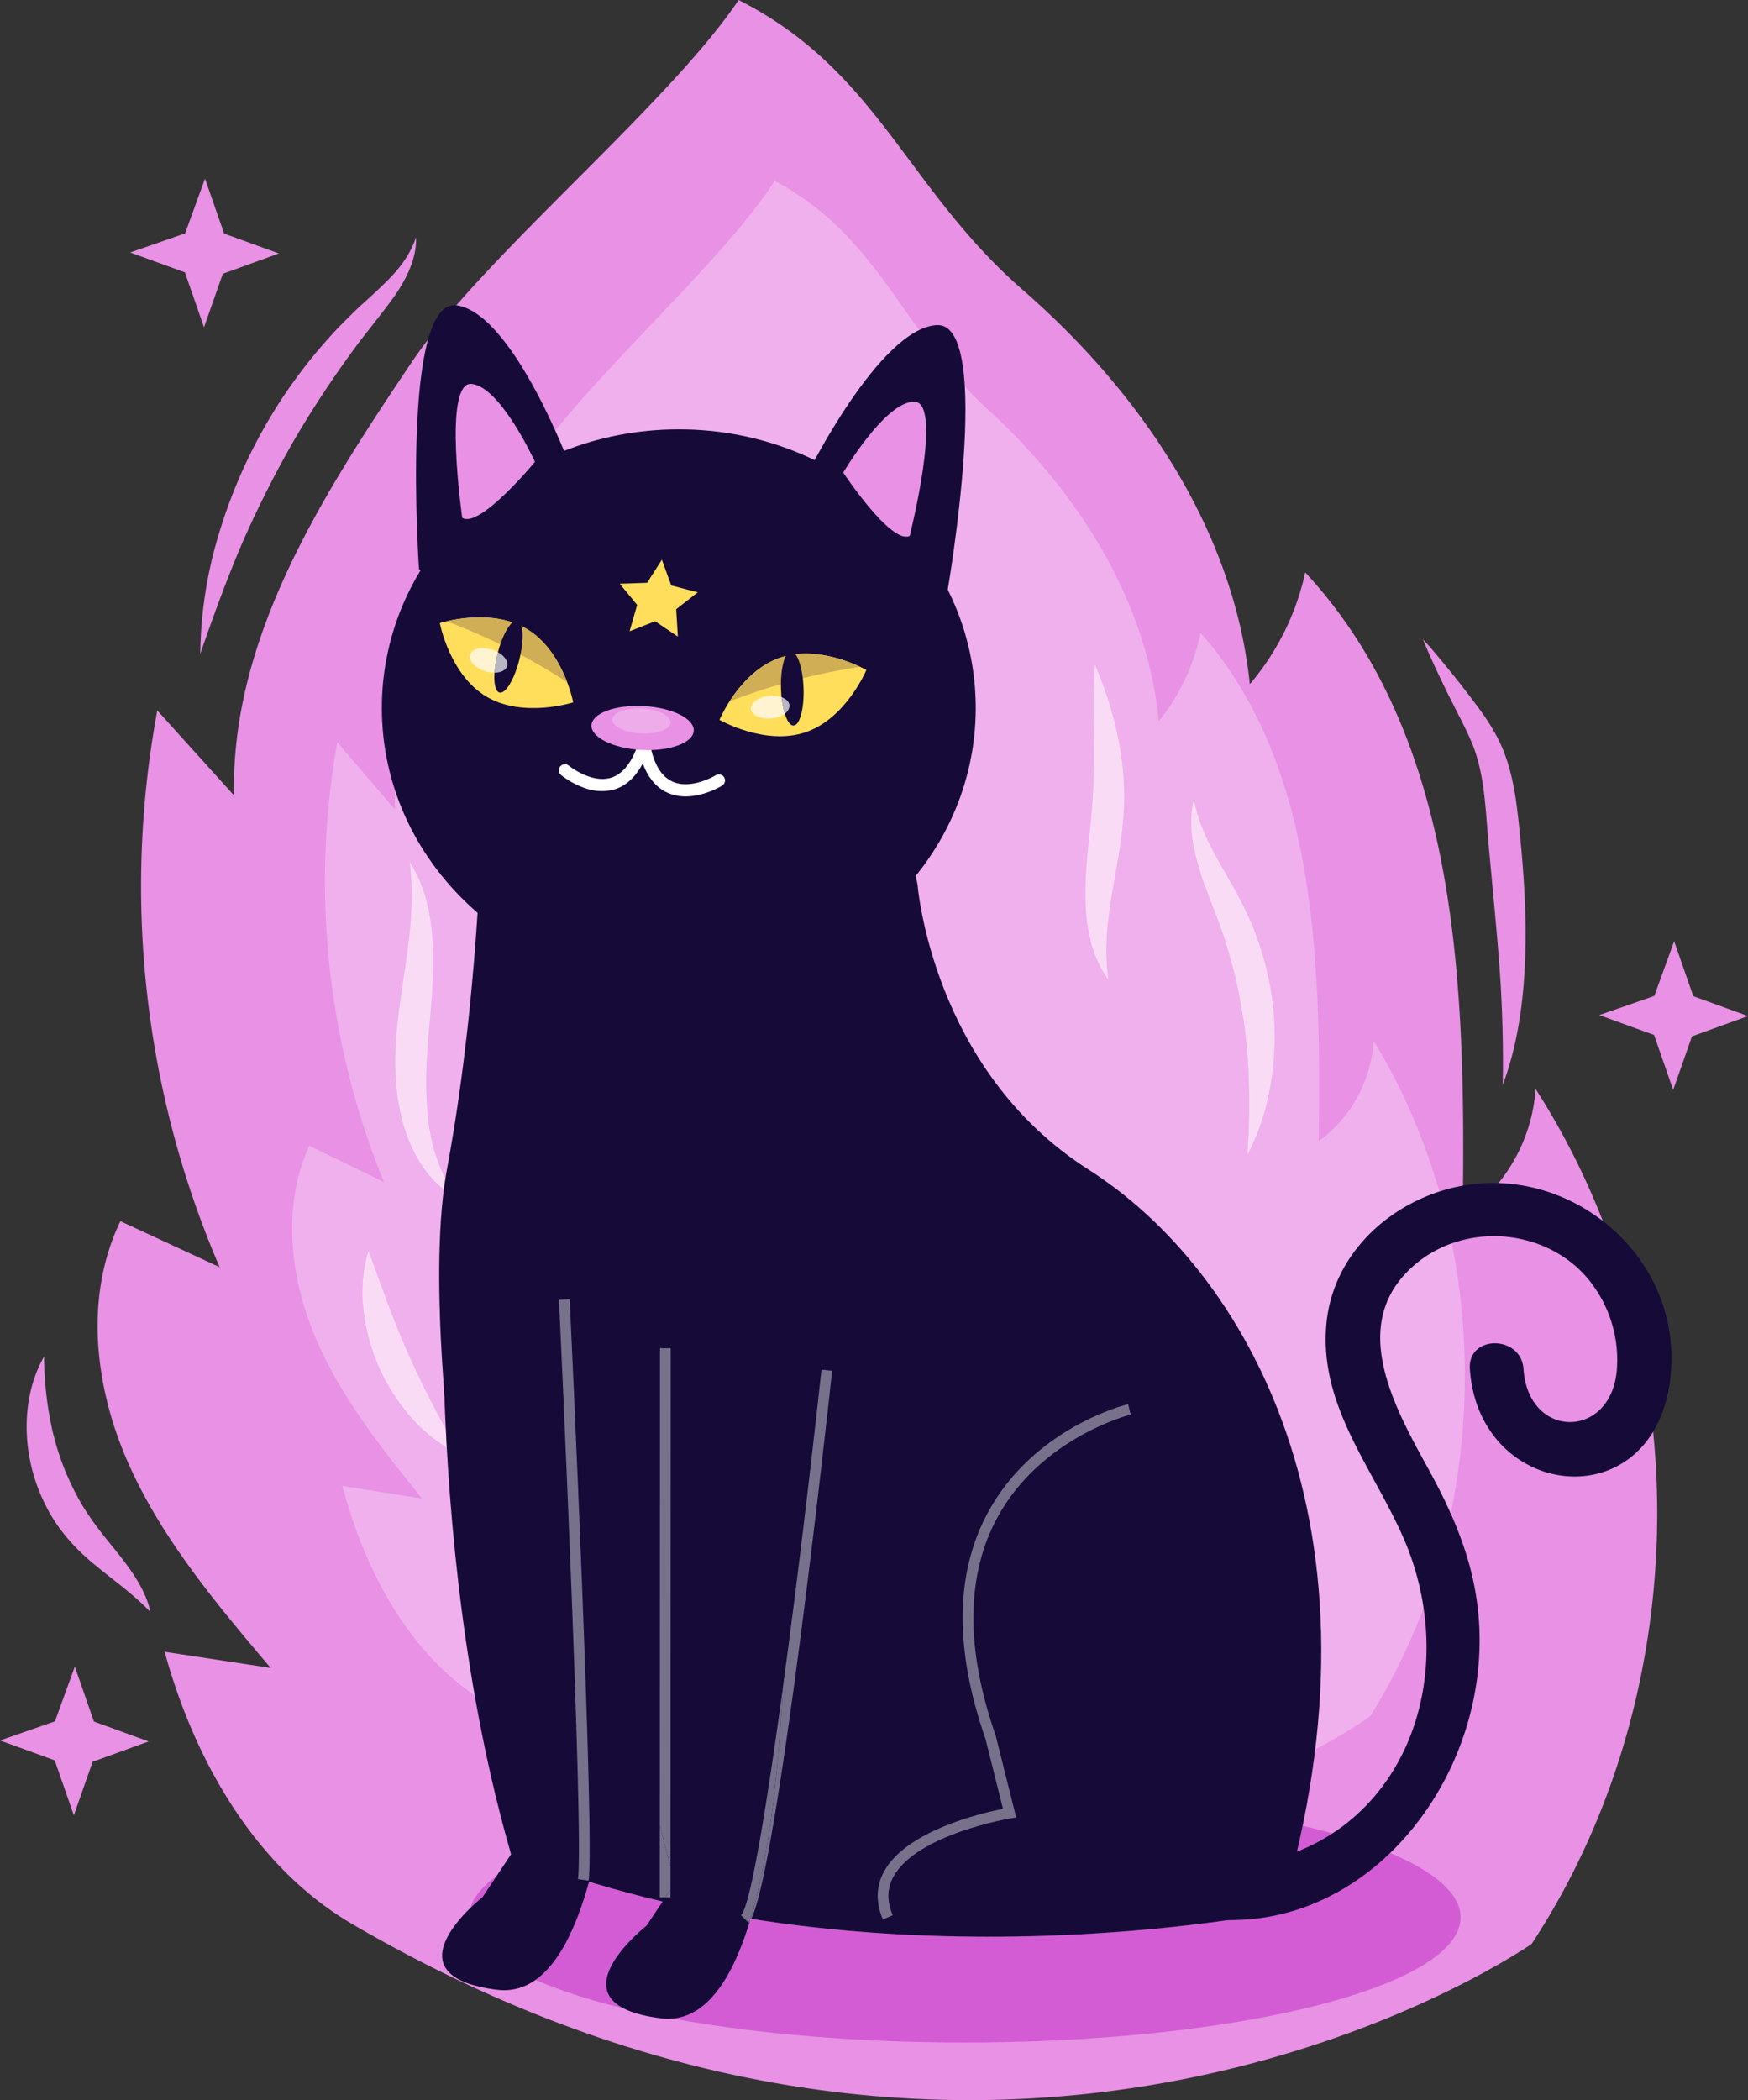
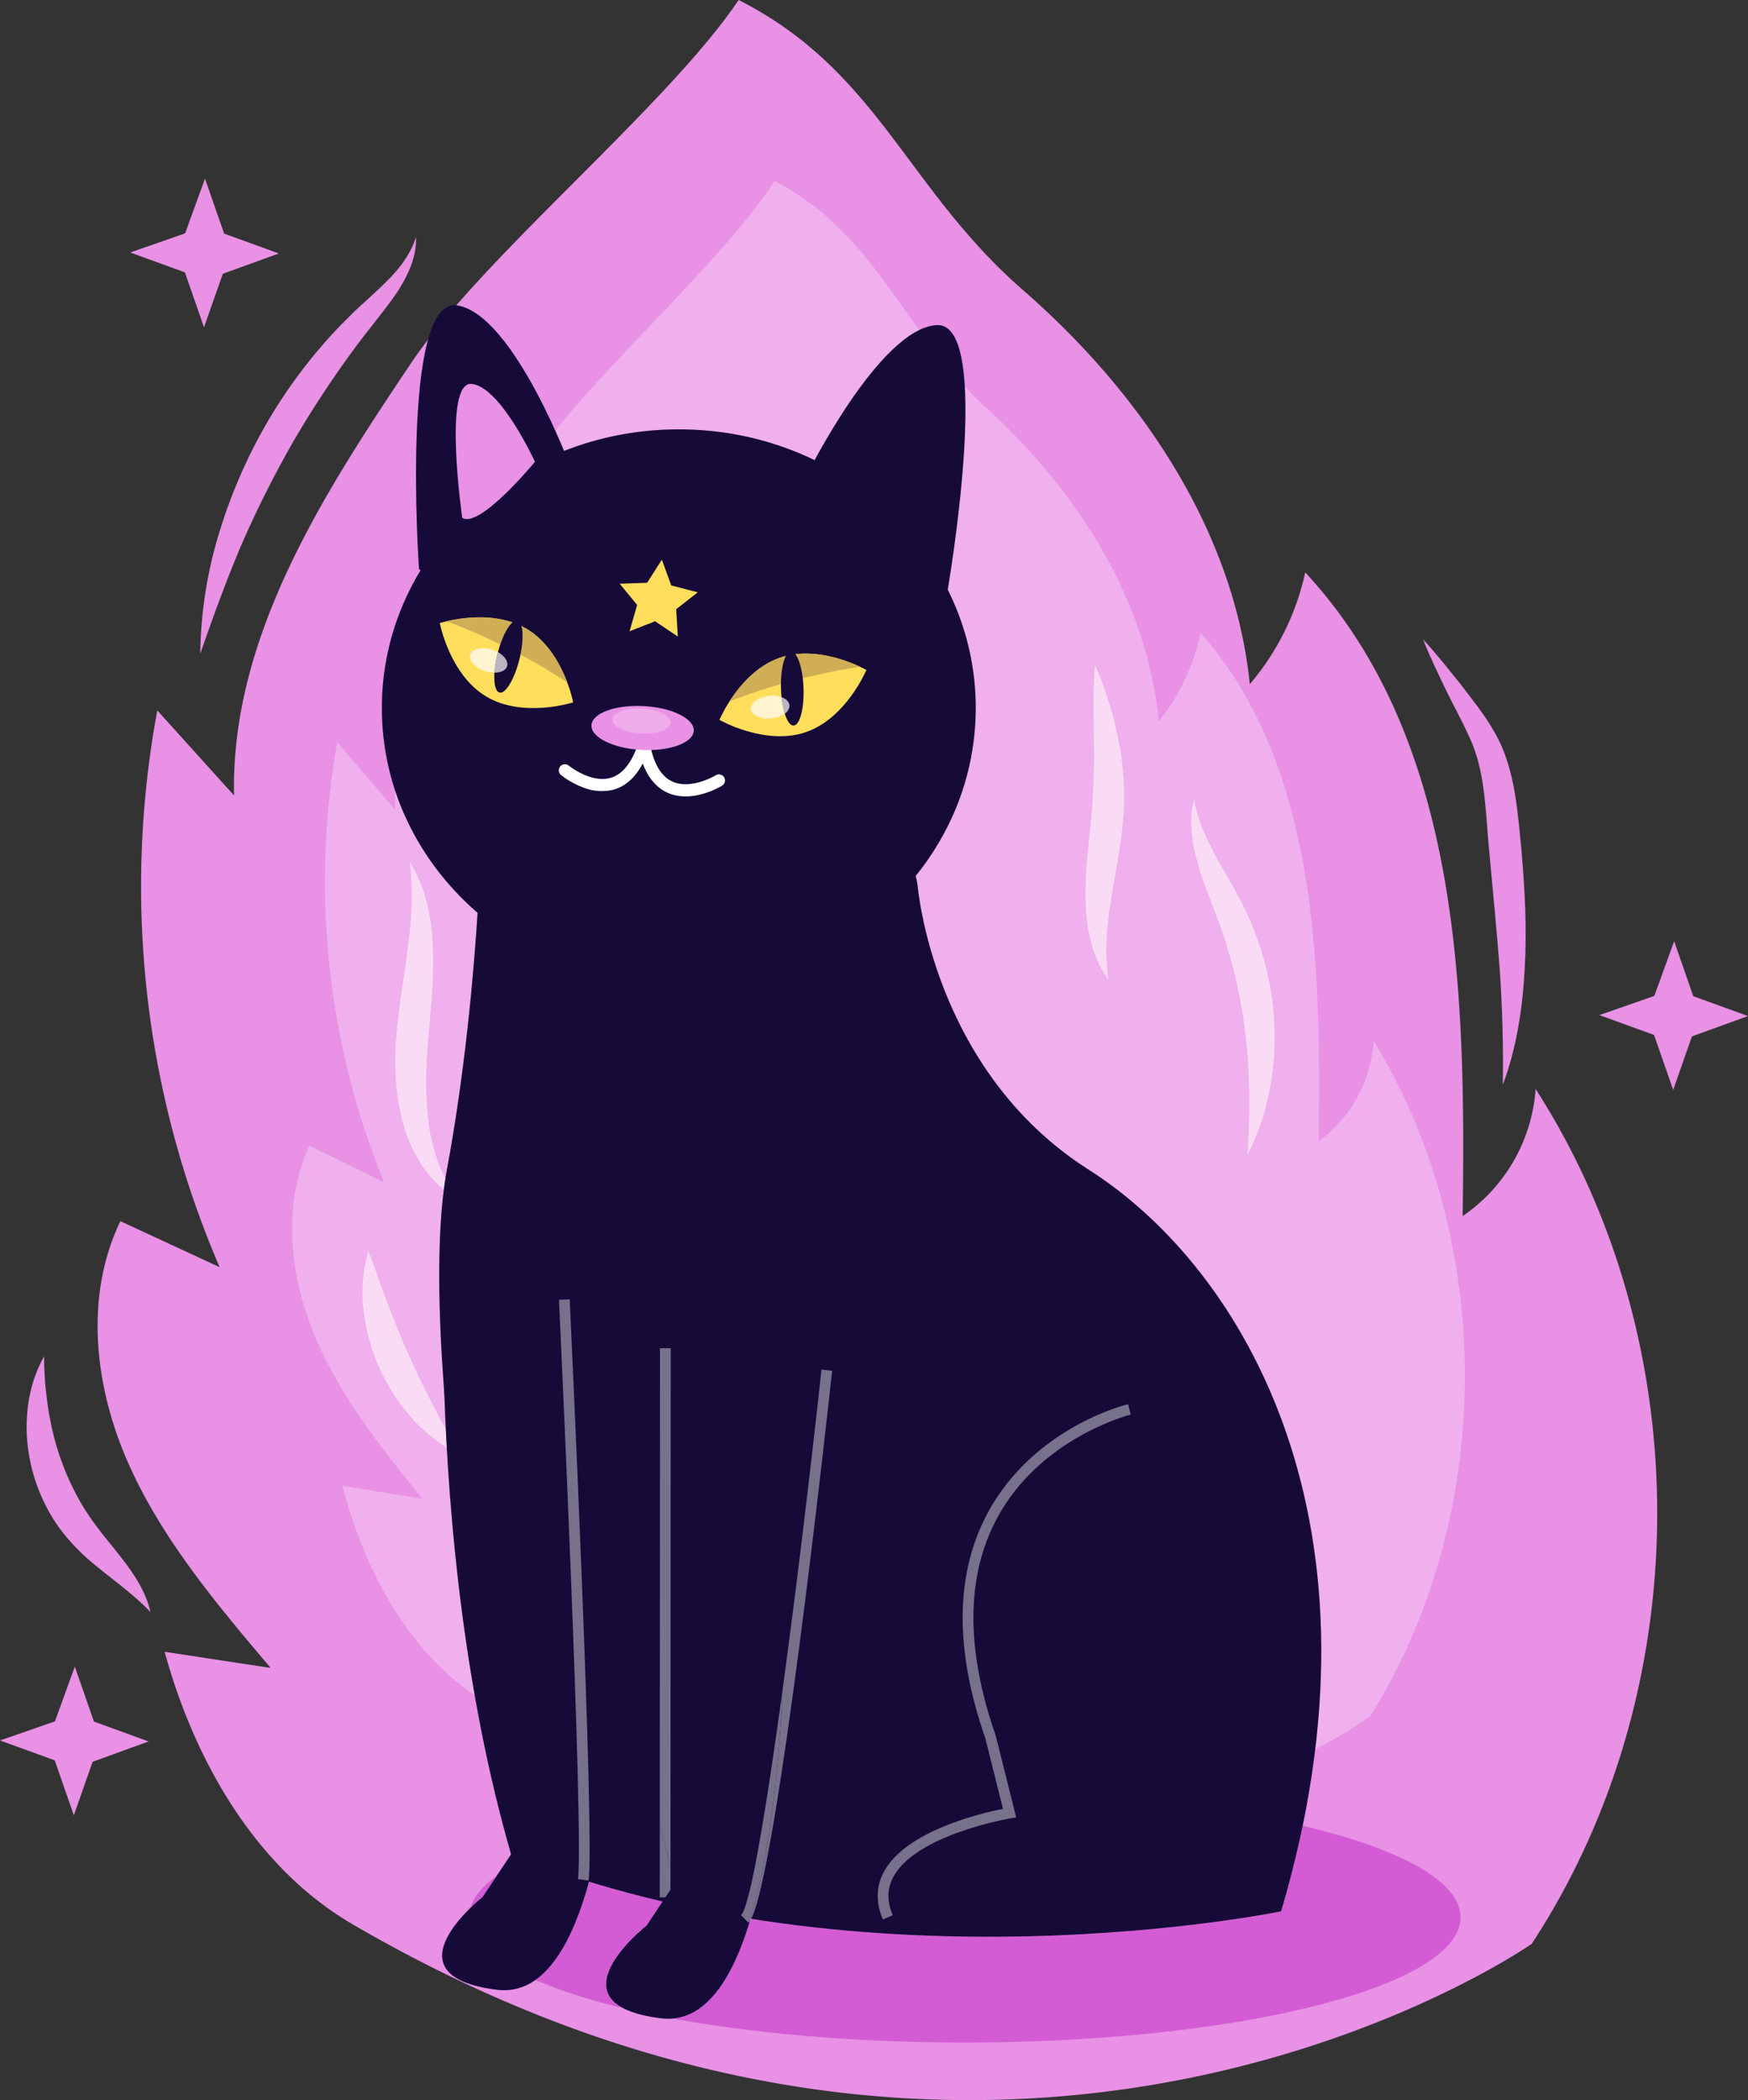
<svg xmlns="http://www.w3.org/2000/svg" viewBox="0 0 699.996 840.884">
  <rect x="0" y="0" width="699.996" height="840.884" fill="#333333" stroke="none" />
  <defs>
    <clipPath id="a" transform="translate(-10.194 -21.721)">
      <rect x="10.191" y="21.719" width="700" height="840.885" fill="none" />
    </clipPath>
  </defs>
  <g clip-path="url(#a)">
    <path d="M151.464,792.244C112.247,769.407,87.975,726.323,76.123,683.086q21.23,3.239,42.449,6.467C96.922,663.968,74.978,637.926,61.492,607.408S43.898,540.73,58.408,510.675q19.874,9.212,39.738,18.414a385.277,385.277,0,0,1-24.96-222.919q15.367,17.029,30.728,34.054c-1.34-63.29,35.53-120.49,71.039-173.315,28.485-42.386,102.549-102.807,131.034-145.187,55.914,28.38,66.894,75.231,113.981,116.246,47.082,41.014,84.461,96.208,90.718,157.701A102.835,102.835,0,0,0,532.889,250.902c62.123,67.014,64.319,167.131,63.037,257.724a67.296,67.296,0,0,0,29.215-50.875c65.496,101.887,64.855,241.049-1.581,342.301,0,0-208.309,145.813-472.095-7.807" transform="translate(-10.194 -21.721)" fill="#e891e5" />
    <path d="M320.411,94.123c-21.44,33.491-77.154,81.246-98.594,114.738-.032.053-.063.1-.095.152A124.339,124.339,0,0,1,282.018,193.63c65.675,0,118.92,49.94,118.92,111.549a106.68,106.68,0,0,1-24.03,67.246c.252,1.119.483,2.254.704,3.415,0,0,5.711,74.238,68.527,114.212,53.55,34.075,105.019,113.797,90.75,232.086a193.82,193.82,0,0,0,22.054-13.27c49.998-80.012,50.534-189.948,1.313-270.411a53.831,53.831,0,0,1-21.986,40.205c.993-71.569-.62-150.662-47.314-203.575a82.916,82.916,0,0,1-16.712,35.372c-4.681-48.574-32.772-92.163-68.165-124.546s-43.636-69.389-85.67-91.79M454.13,414.064c-6.725-8.842-8.963-20.657-9.262-31.595-.284-11.085,1.156-21.765,2.143-31.994a266.031,266.031,0,0,0,1.214-30.686c-.005-10.439-.452-21.093.41-32.02a145.229,145.229,0,0,1,9.64,31.022,113.638,113.638,0,0,1,1.566,32.935c-1.051,10.912-3.315,21.203-4.849,31.343-1.597,10.16-2.464,20.142-.862,30.996m55.562,70.209a295.287,295.287,0,0,0,.31-36.465,209.287,209.287,0,0,0-5.159-34.968c-1.366-5.711-3.021-11.342-4.854-16.927-1.865-5.543-4.093-11.08-6.299-16.885a117.974,117.974,0,0,1-5.495-18.177c-1.151-6.325-1.513-12.966.131-19.091,2.322,12.398,8.495,22.307,14.542,32.966a156.934,156.934,0,0,1,8.558,16.843,128.159,128.159,0,0,1,5.958,18.288,119.443,119.443,0,0,1,2.721,38.141,121.039,121.039,0,0,1-3.441,18.724,92.3,92.3,0,0,1-6.971,17.552M145.242,318.912a318.389,318.389,0,0,0,18.692,176.089q-14.941-7.266-29.877-14.531c-10.922,23.746-7.849,52.31,2.285,76.418,10.129,24.103,26.62,44.666,42.89,64.871q-15.958-2.545-31.915-5.096c8.527,32.724,25.622,65.328,52.977,83.863a854.372,854.372,0,0,1-11.19-99.203,62.595,62.595,0,0,1-14.106-11.873,78.708,78.708,0,0,1-19.239-43.153,58.186,58.186,0,0,1,1.96-23.725c2.926,7.502,5.296,14.547,7.912,21.424,2.574,6.872,5.29,13.533,8.206,20.111,2.921,6.577,6.063,13.05,9.446,19.559,1.744,3.399,3.572,6.782,5.432,10.25-.247-4.986-.447-9.871-.609-14.61-2.359-30.707-2.947-59.554-.184-81.231a43.805,43.805,0,0,1-7.959-8.485,59.166,59.166,0,0,1-8.043-16.948c-3.541-12.046-4.029-24.587-3.005-36.675,1.035-11.957,3.152-23.384,4.581-34.71,1.476-11.342,2.212-22.548.72-34.49,6.677,10.176,8.947,22.9,9.409,34.92.42,12.141-.867,23.977-1.87,35.398-.967,11.258-1.334,22.469.042,33.418a68.082,68.082,0,0,0,6.756,23.116c.194-1.219.394-2.406.609-3.567,6.882-37.148,10.444-74.301,12.293-102.828a110.89,110.89,0,0,1-33.05-49.005q-.142,3.775-.068,7.586-11.545-13.444-23.095-26.893" transform="translate(-10.194 -21.721)" fill="#efb0ed" />
    <path d="M157.721,522.573a58.079,58.079,0,0,0-1.965,23.72,78.621,78.621,0,0,0,19.244,43.153,62.254,62.254,0,0,0,14.106,11.878c-.142-2.501-.273-4.959-.394-7.413-1.86-3.467-3.683-6.845-5.427-10.244-3.389-6.509-6.525-12.987-9.446-19.559-2.921-6.583-5.637-13.244-8.206-20.111-2.616-6.877-4.986-13.922-7.912-21.424" transform="translate(-10.194 -21.721)" fill="#fadbf5" />
    <path d="M174.216,366.766c1.492,11.947.757,23.147-.725,34.49-1.424,11.327-3.541,22.753-4.576,34.716-1.024,12.083-.541,24.623,3.005,36.67a59.166,59.166,0,0,0,8.043,16.948,43.806,43.806,0,0,0,7.959,8.484c.194-1.518.405-3.01.63-4.455a68.21,68.21,0,0,1-6.761-23.116c-1.371-10.948-1.003-22.16-.037-33.418.998-11.421,2.291-23.258,1.865-35.398-.457-12.02-2.727-24.744-9.404-34.92" transform="translate(-10.194 -21.721)" fill="#fadbf5" />
    <path d="M488.327,341.762c-1.65,6.126-1.282,12.766-.137,19.091a118.161,118.161,0,0,0,5.5,18.177c2.201,5.805,4.434,11.337,6.299,16.88,1.833,5.59,3.483,11.222,4.854,16.932a209.675,209.675,0,0,1,5.159,34.968,296.347,296.347,0,0,1-.31,36.465,92.121,92.121,0,0,0,6.966-17.557,113.454,113.454,0,0,0,.725-56.859,127.515,127.515,0,0,0-5.963-18.288,155.95,155.95,0,0,0-8.553-16.843c-6.047-10.659-12.22-20.568-14.542-32.966" transform="translate(-10.194 -21.721)" fill="#fadbf5" />
    <path d="M448.633,287.767c-.856,10.927-.415,21.587-.41,32.02a264.805,264.805,0,0,1-1.214,30.686c-.988,10.234-2.427,20.909-2.143,31.994.299,10.943,2.537,22.753,9.262,31.6-1.597-10.859-.735-20.836.862-31.001,1.534-10.134,3.798-20.431,4.849-31.343a113.648,113.648,0,0,0-1.56-32.935,145.542,145.542,0,0,0-9.646-31.022" transform="translate(-10.194 -21.721)" fill="#fadbf5" />
    <path d="M90.392,283.479a171.181,171.181,0,0,1,7.381-47.765,208.081,208.081,0,0,1,19.307-44.682,205.118,205.118,0,0,1,29.304-38.871c2.884-2.847,5.711-5.795,8.684-8.49,2.979-2.674,5.879-5.285,8.637-8.001,5.579-5.338,10.523-11.243,13.076-18.95.357,8.211-3.662,16.26-8.217,23-4.796,6.761-9.824,12.808-14.537,18.986a422.463,422.463,0,0,0-25.805,38.808,430.825,430.825,0,0,0-21.025,41.608c-6.152,14.374-11.511,29.136-16.806,44.356" transform="translate(-10.194 -21.721)" fill="#e891e5" />
    <path d="M611.995,456.098c.278-15.776-.194-31.08-1.245-46.41-1.129-15.314-2.7-30.612-4.093-46.058-1.566-15.624-1.476-30.796-6.83-43.962-2.742-6.677-6.577-13.538-10.045-20.552-3.394-7.061-6.83-14.09-9.761-21.44,5.359,5.821,10.218,11.952,15.114,18.062,4.707,6.215,9.709,12.23,13.759,19.57,4.234,7.339,6.499,15.708,7.875,23.662,1.355,8.064,1.97,15.755,2.727,23.52,1.345,15.545,2.191,31.306,1.271,47.119-.82,15.771-3.231,31.674-8.773,46.489" transform="translate(-10.194 -21.721)" fill="#e891e5" />
    <path d="M27.86,564.849a136.845,136.845,0,0,0,3.052,28.406,105.055,105.055,0,0,0,9.104,25.453c4.019,8.085,9.257,15.015,15.466,22.527,5.979,7.476,12.74,15.924,14.983,25.958-6.977-7.281-14.552-12.509-22.196-18.834-7.597-6.162-15.109-14.326-19.727-23.778A69.766,69.766,0,0,1,20.873,594.406c-.194-10.36,1.944-20.778,6.987-29.557" transform="translate(-10.194 -21.721)" fill="#e891e5" />
  </g>
  <polygon points="81.701 131.058 74.036 109.051 52.129 101.097 74.136 93.432 82.09 71.525 89.755 93.532 111.662 101.486 89.224 109.624 81.701 131.058" fill="#e891e5" />
  <polygon points="662.475 398.772 640.468 406.437 662.37 414.391 670.035 436.398 677.558 414.963 699.996 406.826 678.089 398.877 670.424 376.865 662.475 398.772" fill="#e891e5" />
  <polygon points="22.007 689.216 0 696.881 21.907 704.835 29.572 726.842 37.095 705.408 59.528 697.27 37.626 689.321 29.961 667.309 22.007 689.216" fill="#e891e5" />
  <g clip-path="url(#a)">
    <path d="M531.863,752.756q-3.444,16.683-8.626,34.253s-49.284,10.192-117.233,10.192a609.444,609.444,0,0,1-94.974-7.171c-.184.357-.362.672-.536.94-7.082,23.326-17.121,37.736-30.849,38.966,32.793,6.042,73.198,9.604,116.897,9.604,109.642,0,198.527-22.438,198.527-50.114,0-14.479-24.319-27.518-63.206-36.67M209.011,772.935c-5.553,4.024-9.131,8.285-10.439,12.703,2.727-2.658,4.865-4.339,4.865-4.339Zm37.074,2.222c-5.259,19.091-12.299,32.887-21.471,39.344A214.854,214.854,0,0,0,259.582,825.707c-19.312-10.329,9.53-32.987,9.53-32.987l6.415-9.625c-9.808-2.296-19.654-4.933-29.441-7.938" transform="translate(-10.194 -21.721)" fill="#d35cd4" />
    <path d="M400.935,305.179c0,61.609-53.24,111.549-118.914,111.549-65.68,0-118.92-49.94-118.92-111.549s53.24-111.549,118.92-111.549c65.675,0,118.914,49.94,118.914,111.549" transform="translate(-10.194 -21.721)" fill="#160a39" />
    <path d="M377.613,375.841s5.711,74.238,68.527,114.212,122.781,142.765,77.096,296.952c0,0-165.608,34.264-308.379-22.842,0,0-39.974-197.014-25.695-274.11,14.274-77.096,14.274-154.187,14.274-154.187s154.192-65.675,174.177,39.974" transform="translate(-10.194 -21.721)" fill="#160a39" />
    <path d="M389.605,258.505s18.787-107.929-4.292-106.616-52.215,60.411-52.215,60.411,42.291,54.584,56.507,46.205" transform="translate(-10.194 -21.721)" fill="#160a39" />
-     <path d="M374.502,236.279s13.507-53.502,1.865-53.712c-11.637-.21-28.501,28.374-28.501,28.374s19.181,29.01,26.636,25.338" transform="translate(-10.194 -21.721)" fill="#e891e5" />
    <path d="M177.971,249.597s-7.492-109.295,15.325-105.596c22.821,3.704,45.669,65.501,45.669,65.501s-47.723,49.904-60.994,40.095" transform="translate(-10.194 -21.721)" fill="#160a39" />
    <path d="M195.299,229.057s-7.886-54.616,3.714-53.613c11.6.998,25.406,31.175,25.406,31.175s-22.086,26.861-29.12,22.438" transform="translate(-10.194 -21.721)" fill="#e891e5" />
-     <path d="M468.884,783.843c77.196,29.935,142.629-46.431,132.863-120.112-2.611-19.706-10.213-36.89-19.717-54.154-13.712-24.907-32.378-58.378-5.196-81.525,21.545-18.34,56.381-13.985,72.137,9.509a50.853,50.853,0,0,1,8.626,33.386c-2.769,27.093-35.393,27.009-37.3-1.045-.935-13.722-22.427-13.827-21.487,0,3.546,52.194,72.41,60.337,80.064,5.248,7.271-52.315-45.601-93.282-94.464-75.583-22.785,8.253-40.82,27.618-43.063,52.331-2.995,32.998,18.981,57.915,31.211,86.395,13.565,31.574,12.325,70.345-8.637,98.541-20.736,27.896-56.991,38.824-89.326,26.289-12.898-5.007-18.487,15.766-5.711,20.72" transform="translate(-10.194 -21.721)" fill="#160a39" />
    <path d="M300.152,332.934a2.438,2.438,0,0,0-3.357-.788c-.095.058-9.619,5.784-17.037,2.637-4.313-1.807-7.308-6.331-8.91-13.444a2.442,2.442,0,0,0-2.916-1.844c-.063.016-.11.058-.168.074a2.33,2.33,0,0,0-2.606,1.56c-2.558,6.814-6.141,10.885-10.649,12.094-7.859,2.096-16.449-4.881-16.538-4.944a2.438,2.438,0,0,0-3.11,3.756,33.036,33.036,0,0,0,8.999,5.038,19.957,19.957,0,0,0,11.884.867c4.896-1.303,8.836-4.896,11.847-10.528,2.212,5.921,5.642,9.924,10.276,11.868.257.11.504.205.762.299,9.63,3.478,20.273-3.005,20.736-3.289a2.438,2.438,0,0,0,.788-3.357" transform="translate(-10.194 -21.721)" fill="#fff" />
    <path d="M288,314.323c-.263,4.849-9.64,8.28-20.951,7.665-11.306-.615-20.258-5.038-19.995-9.887.263-4.844,9.64-8.274,20.946-7.66,11.311.609,20.263,5.038,20,9.882" transform="translate(-10.194 -21.721)" fill="#e891e5" />
    <path d="M265.875,305.354c-5.768,0-10.329,1.865-10.465,4.413-.152,2.763,4.954,5.29,11.405,5.637.499.026.998.042,1.482.042,5.768,0,10.328-1.865,10.47-4.413.147-2.763-4.959-5.285-11.411-5.637-.499-.026-.993-.042-1.481-.042" transform="translate(-10.194 -21.721)" fill="#eeacea" />
    <path d="M239.727,302.949s-20.016,6.451-34.768-2.317c-14.747-8.768-18.645-29.436-18.645-29.436s20.021-6.457,34.768,2.317c14.752,8.768,18.645,29.436,18.645,29.436" transform="translate(-10.194 -21.721)" fill="#ffde5c" />
    <path d="M202.281,268.907a55.192,55.192,0,0,0-6.583.399,56.2,56.2,0,0,1,6.572-.399,40.993,40.993,0,0,1,13.139,2.007,40.786,40.786,0,0,0-13.129-2.007m-6.646.405h0" transform="translate(-10.194 -21.721)" fill="#160a39" />
    <path d="M202.271,268.906a56.2,56.2,0,0,0-6.572.399c-.021,0-.042.005-.063.005a59.901,59.901,0,0,0-6.583,1.161q10.977,4.161,21.482,9.257c1.418-4.182,3.226-7.423,4.875-8.815a40.993,40.993,0,0,0-13.139-2.007m16.764,3.499c.693,2.453.573,6.677-.415,11.437q9.551,5.091,18.703,11.059c-2.564-6.782-7.476-16.176-16.239-21.387-.672-.405-1.355-.772-2.049-1.109" transform="translate(-10.194 -21.721)" fill="#d0ae56" />
    <path d="M218.194,285.707c-1.981,7.959-5.548,13.922-7.97,13.318s-2.779-7.544-.799-15.498c1.981-7.959,5.548-13.922,7.97-13.318,2.422.599,2.779,7.539.799,15.498" transform="translate(-10.194 -21.721)" fill="#160a39" />
    <path d="M203.539,281.243c-2.527,0-4.534.925-5.054,2.553-.757,2.38,1.933,5.364,6.01,6.662a12.395,12.395,0,0,0,3.699.599h.011a43.37,43.37,0,0,1,1.219-7.534c.058-.221.11-.447.168-.667a13.121,13.121,0,0,0-2.354-1.014,12.394,12.394,0,0,0-3.699-.599" transform="translate(-10.194 -21.721)" fill="#fff4cf" />
    <path d="M209.594,282.858c-.058.221-.116.441-.173.667a43.17,43.17,0,0,0-1.214,7.534c2.516-.005,4.523-.93,5.038-2.558.604-1.881-.956-4.14-3.651-5.642" transform="translate(-10.194 -21.721)" fill="#bab5c3" />
    <path d="M298.3,309.954S316.546,320.419,332.79,314.903c16.249-5.516,24.35-24.923,24.35-24.923s-18.24-10.47-34.49-4.954S298.3,309.954,298.3,309.954" transform="translate(-10.194 -21.721)" fill="#ffde5c" />
    <path d="M332.898,283.418a34.856,34.856,0,0,0-4.161.247h.005a34.604,34.604,0,0,1,4.15-.242,49.137,49.137,0,0,1,15.514,2.774,49.042,49.042,0,0,0-15.508-2.779m-8.017.951c-.657.168-1.308.357-1.96.567C323.573,284.726,324.225,284.537,324.881,284.369Zm-2.038.594c-.063.021-.131.042-.194.063.063-.021.131-.042.194-.063m-.299.1a.361.361,0,0,1-.042.016.361.361,0,0,0,.042-.016m-.1.037a.218.218,0,0,0-.053.021.218.218,0,0,1,.053-.021m-.1.037a.188.188,0,0,0-.058.021.188.188,0,0,1,.058-.021m-.1.032c-.021.011-.042.016-.063.026.021-.011.042-.016.063-.026m-.089.032c-.084.032-.173.063-.257.095.084-.032.173-.063.257-.095m-.263.1c-.032.011-.058.021-.089.032.032-.011.058-.021.089-.032m-.095.032a32.056,32.056,0,0,0-7.938,4.418,32.15,32.15,0,0,1,7.938-4.418m-7.98,4.455c-.011.005-.016.011-.026.016.011-.005.016-.011.026-.016m-.1.074h0" transform="translate(-10.194 -21.721)" fill="#160a39" />
    <path d="M332.894,283.42a35.757,35.757,0,0,0-4.156.242c1.324,1.707,2.417,5.254,2.937,9.635q11.34-2.813,22.937-4.597a61.079,61.079,0,0,0-6.21-2.501,49.069,49.069,0,0,0-15.508-2.779m-8.012.951c-.657.163-1.313.352-1.965.567-.021.011-.047.016-.074.026-.063.021-.131.042-.194.063-.037.011-.068.026-.105.037a.361.361,0,0,1-.042.016.254.254,0,0,0-.058.021c-.021.005-.037.011-.053.016l-.047.016a.399.399,0,0,1-.058.021.364.364,0,0,0-.042.016.337.337,0,0,1-.068.021c-.005.005-.016.005-.021.011-.089.032-.173.063-.257.095h-.005c-.032.011-.063.026-.089.037h-.005a32.056,32.056,0,0,0-7.938,4.418.293.293,0,0,0-.042.032.092.092,0,0,1-.026.021c-.026.021-.047.037-.074.058h-.005a49.872,49.872,0,0,0-11.39,12.719q10.197-3.956,20.589-6.935c.021-4.865.783-9.02,1.97-11.274" transform="translate(-10.194 -21.721)" fill="#d0ae56" />
    <path d="M322.943,297.556c.284,8.196,2.537,14.768,5.033,14.684,2.495-.089,4.287-6.803,3.998-14.999-.284-8.196-2.537-14.768-5.028-14.678-2.495.084-4.287,6.798-4.003,14.994" transform="translate(-10.194 -21.721)" fill="#160a39" />
    <path d="M319.499,300.287a12.439,12.439,0,0,0-1.313.068c-4.255.42-7.507,2.779-7.26,5.264.221,2.222,3.173,3.793,6.84,3.793a12.54,12.54,0,0,0,1.319-.068,11.032,11.032,0,0,0,5.369-1.891,34.09,34.09,0,0,1-1.277-6.567,10.924,10.924,0,0,0-3.677-.599" transform="translate(-10.194 -21.721)" fill="#fff4cf" />
    <path d="M323.174,300.885a34.823,34.823,0,0,0,1.277,6.567,3.895,3.895,0,0,0,1.891-3.368c-.137-1.403-1.361-2.548-3.168-3.199" transform="translate(-10.194 -21.721)" fill="#bab5c3" />
  </g>
  <polygon points="265.046 224.091 268.803 234.409 279.431 237.167 270.778 243.923 271.44 254.887 262.335 248.746 252.117 252.765 255.143 242.211 248.167 233.731 259.141 233.348 265.046 224.091" fill="#ffde5c" />
  <g clip-path="url(#a)">
    <path d="M257.689,564.292c5.711,131.344-2.858,259.836-48.538,254.125-45.69-5.711-5.716-37.122-5.716-37.122L214.857,764.164c-37.116-128.486-25.695-274.11-25.695-274.11s74.238,0,68.527,74.238" transform="translate(-10.194 -21.721)" fill="#160a39" />
    <path d="M254.834,501.475s-11.421,145.623,25.7,274.11l-11.421,17.132s-39.98,31.411,5.705,37.122c45.69,5.711,54.254-122.781,48.543-254.125,0,0-28.553-79.949-68.527-74.238" transform="translate(-10.194 -21.721)" fill="#160a39" />
    <path d="M461.967,583.94c-1.534.368-37.731,9.509-56.082,43.237-13.228,24.313-13.565,54.894-1.066,90.708l7.029,28.091c-8.637,1.707-38.635,8.716-47.603,25.033-3.252,5.921-3.42,12.404-.504,19.26l3.956-1.686c-2.411-5.658-2.306-10.728.315-15.498,9.283-16.906,46.447-23.231,46.82-23.289l2.301-.378-8.201-32.761c-12.136-34.784-11.894-64.183.699-87.377,17.416-32.052,52.993-41.078,53.35-41.167Z" transform="translate(-10.194 -21.721)" fill="#78718b" />
    <path d="M238.331,541.954l-4.292.205c.105,2.143,10.066,214.681,7.597,231.96l4.261.604c2.527-17.673-7.15-223.991-7.565-232.769" transform="translate(-10.194 -21.721)" fill="#78718b" />
    <path d="M274.407,752.495l-.011,28.916h2.249l2.049-3.068.005-9.262q-2.277-8.259-4.292-16.585" transform="translate(-10.194 -21.721)" fill="#78718b" />
-     <path d="M278.784,561.539h-4.297l-.079,190.956q2.017,8.314,4.292,16.585Zm-.089,216.804-2.049,3.068h2.049Z" transform="translate(-10.194 -21.721)" fill="#78718b" />
+     <path d="M278.784,561.539h-4.297l-.079,190.956q2.017,8.314,4.292,16.585Zm-.089,216.804-2.049,3.068Z" transform="translate(-10.194 -21.721)" fill="#78718b" />
    <path d="M310.786,789.989c-.1.331-.194.657-.294.982a9.307,9.307,0,0,0,.541-.946c-.079-.011-.168-.026-.247-.037" transform="translate(-10.194 -21.721)" fill="#e89ee5" />
    <path d="M339.157,570.122c-4.072,37.573-9.819,85.969-15.509,127.683-1.87,36.67-5.915,68.785-12.861,92.184.079.011.163.026.242.037,10.633-21.014,30.145-198.616,32.399-219.441Z" transform="translate(-10.194 -21.721)" fill="#78718b" />
    <path d="M323.65,697.802c-6.535,47.939-12.982,87.046-16.712,90.776l3.042,3.037a4.138,4.138,0,0,0,.51-.646c.1-.326.2-.651.294-.982,6.945-23.399,10.996-55.514,12.866-92.184" transform="translate(-10.194 -21.721)" fill="#78718b" />
  </g>
</svg>